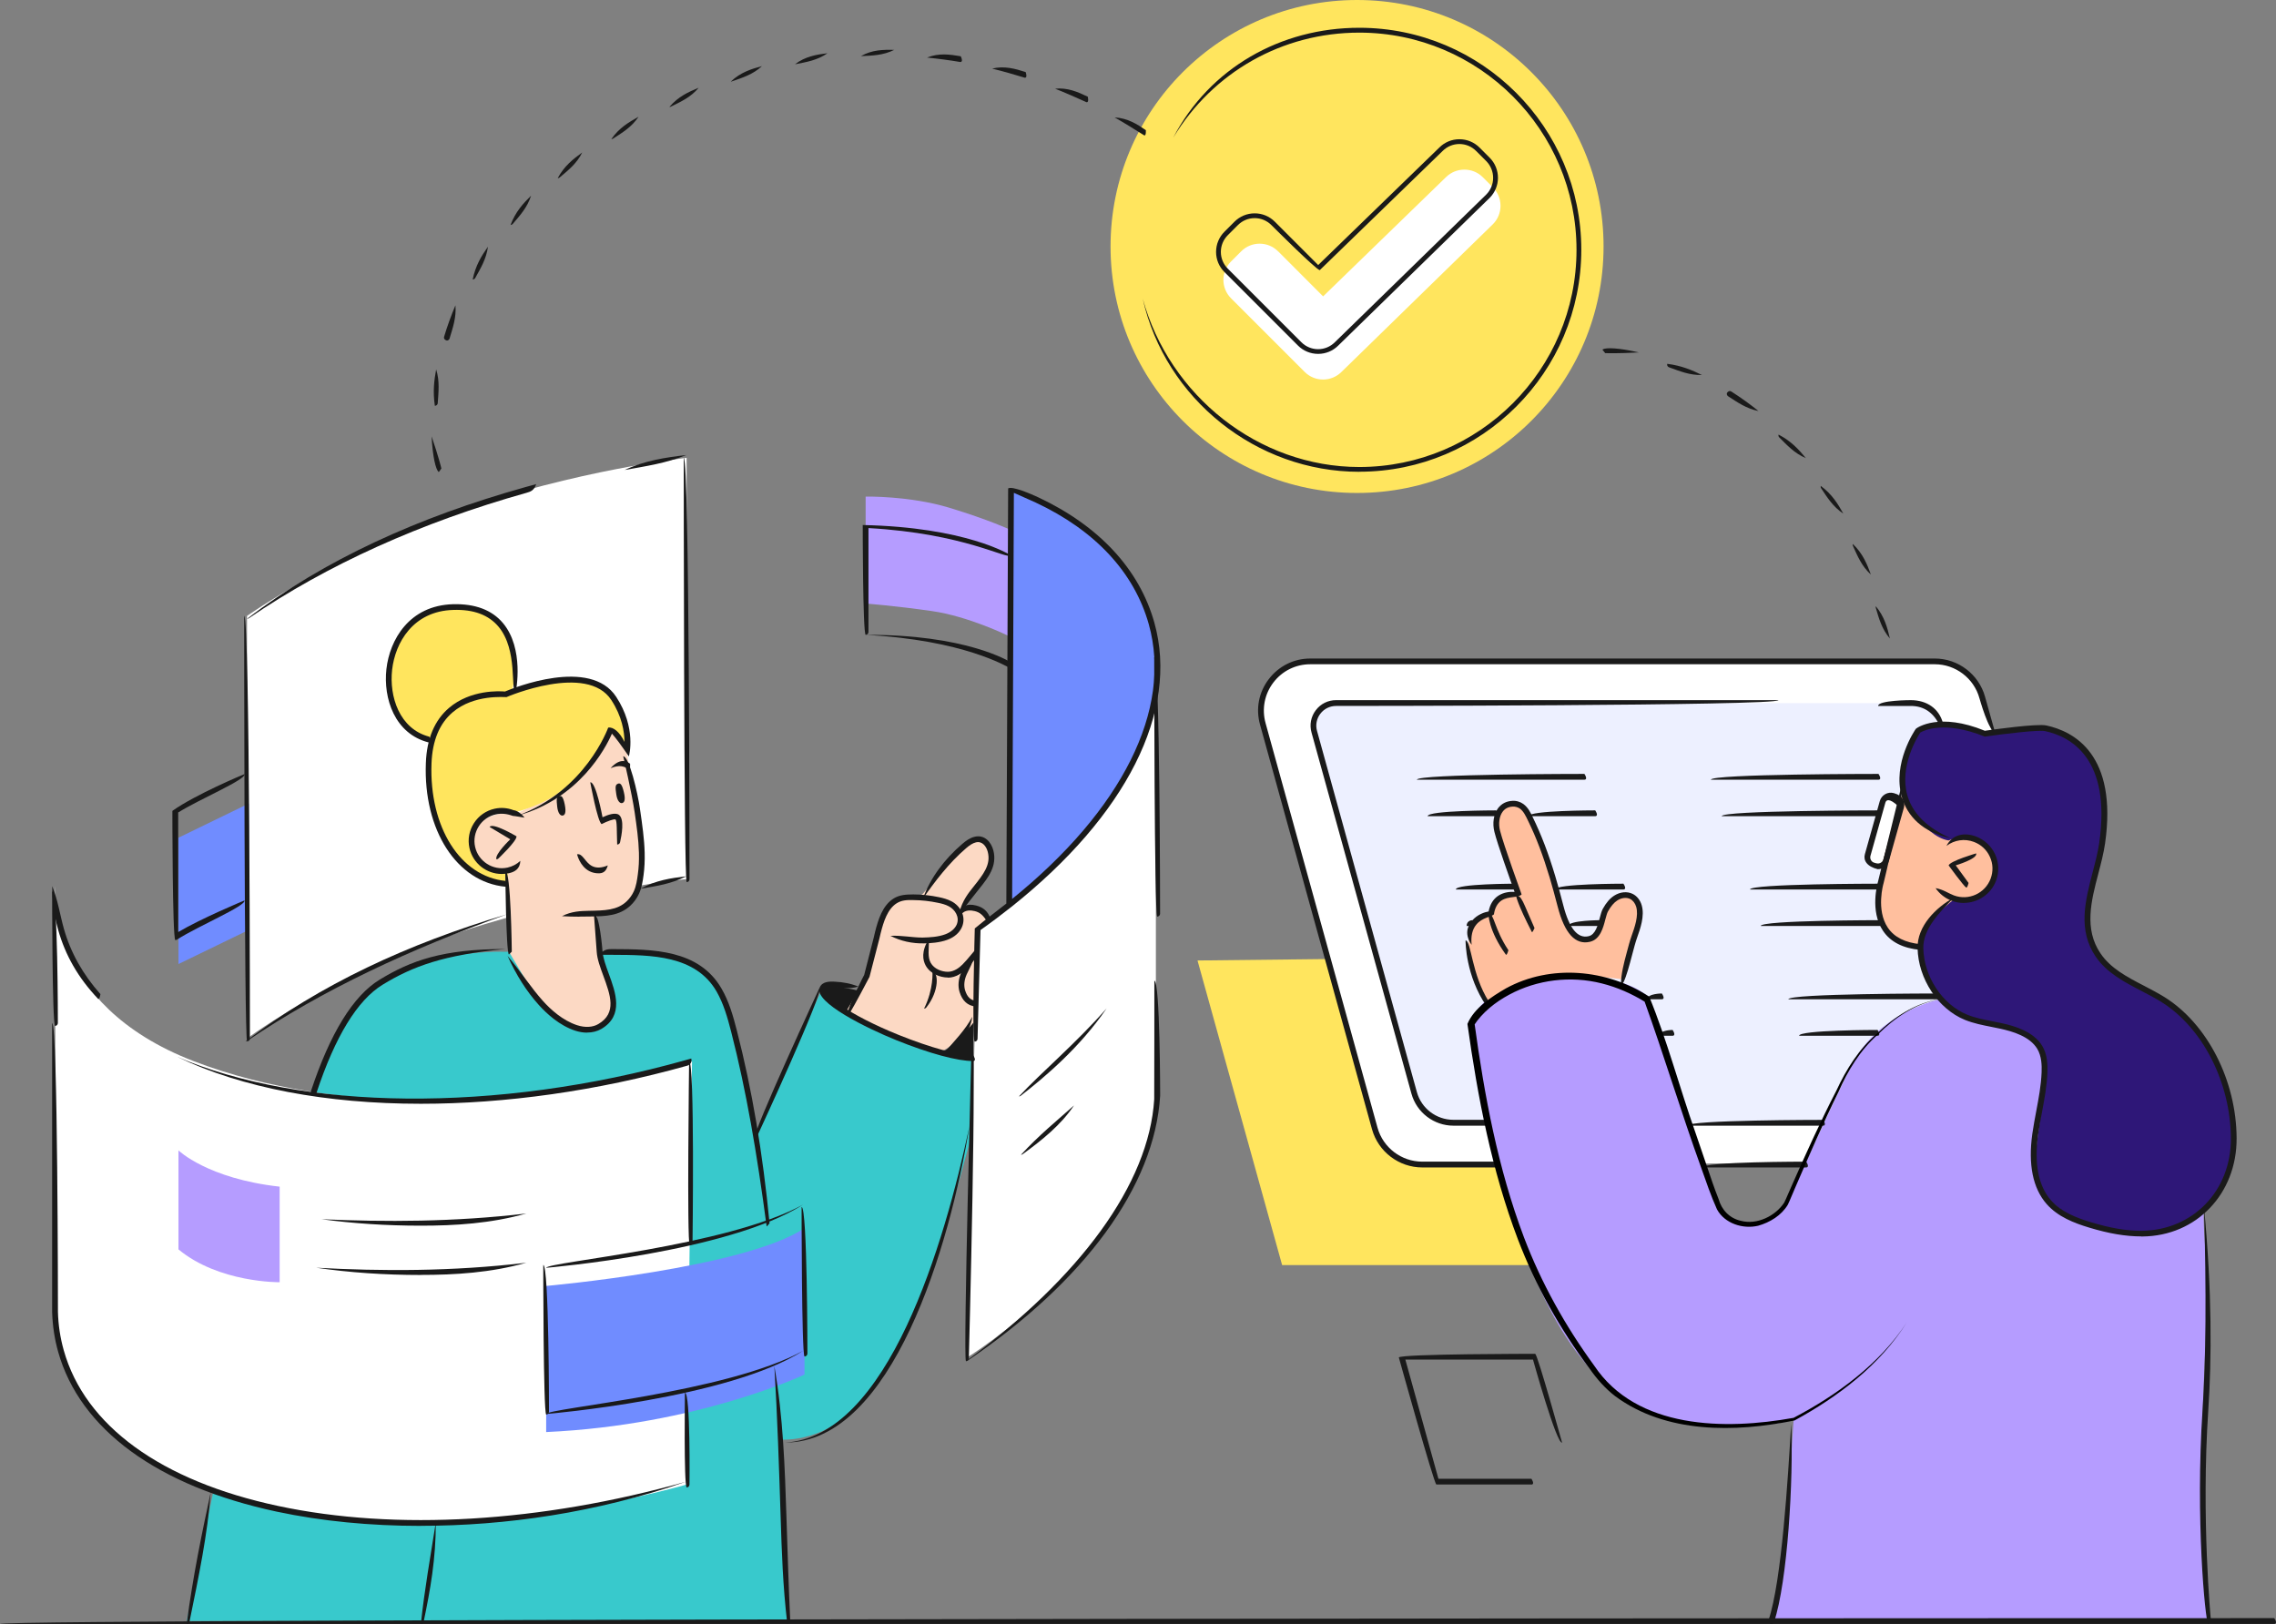
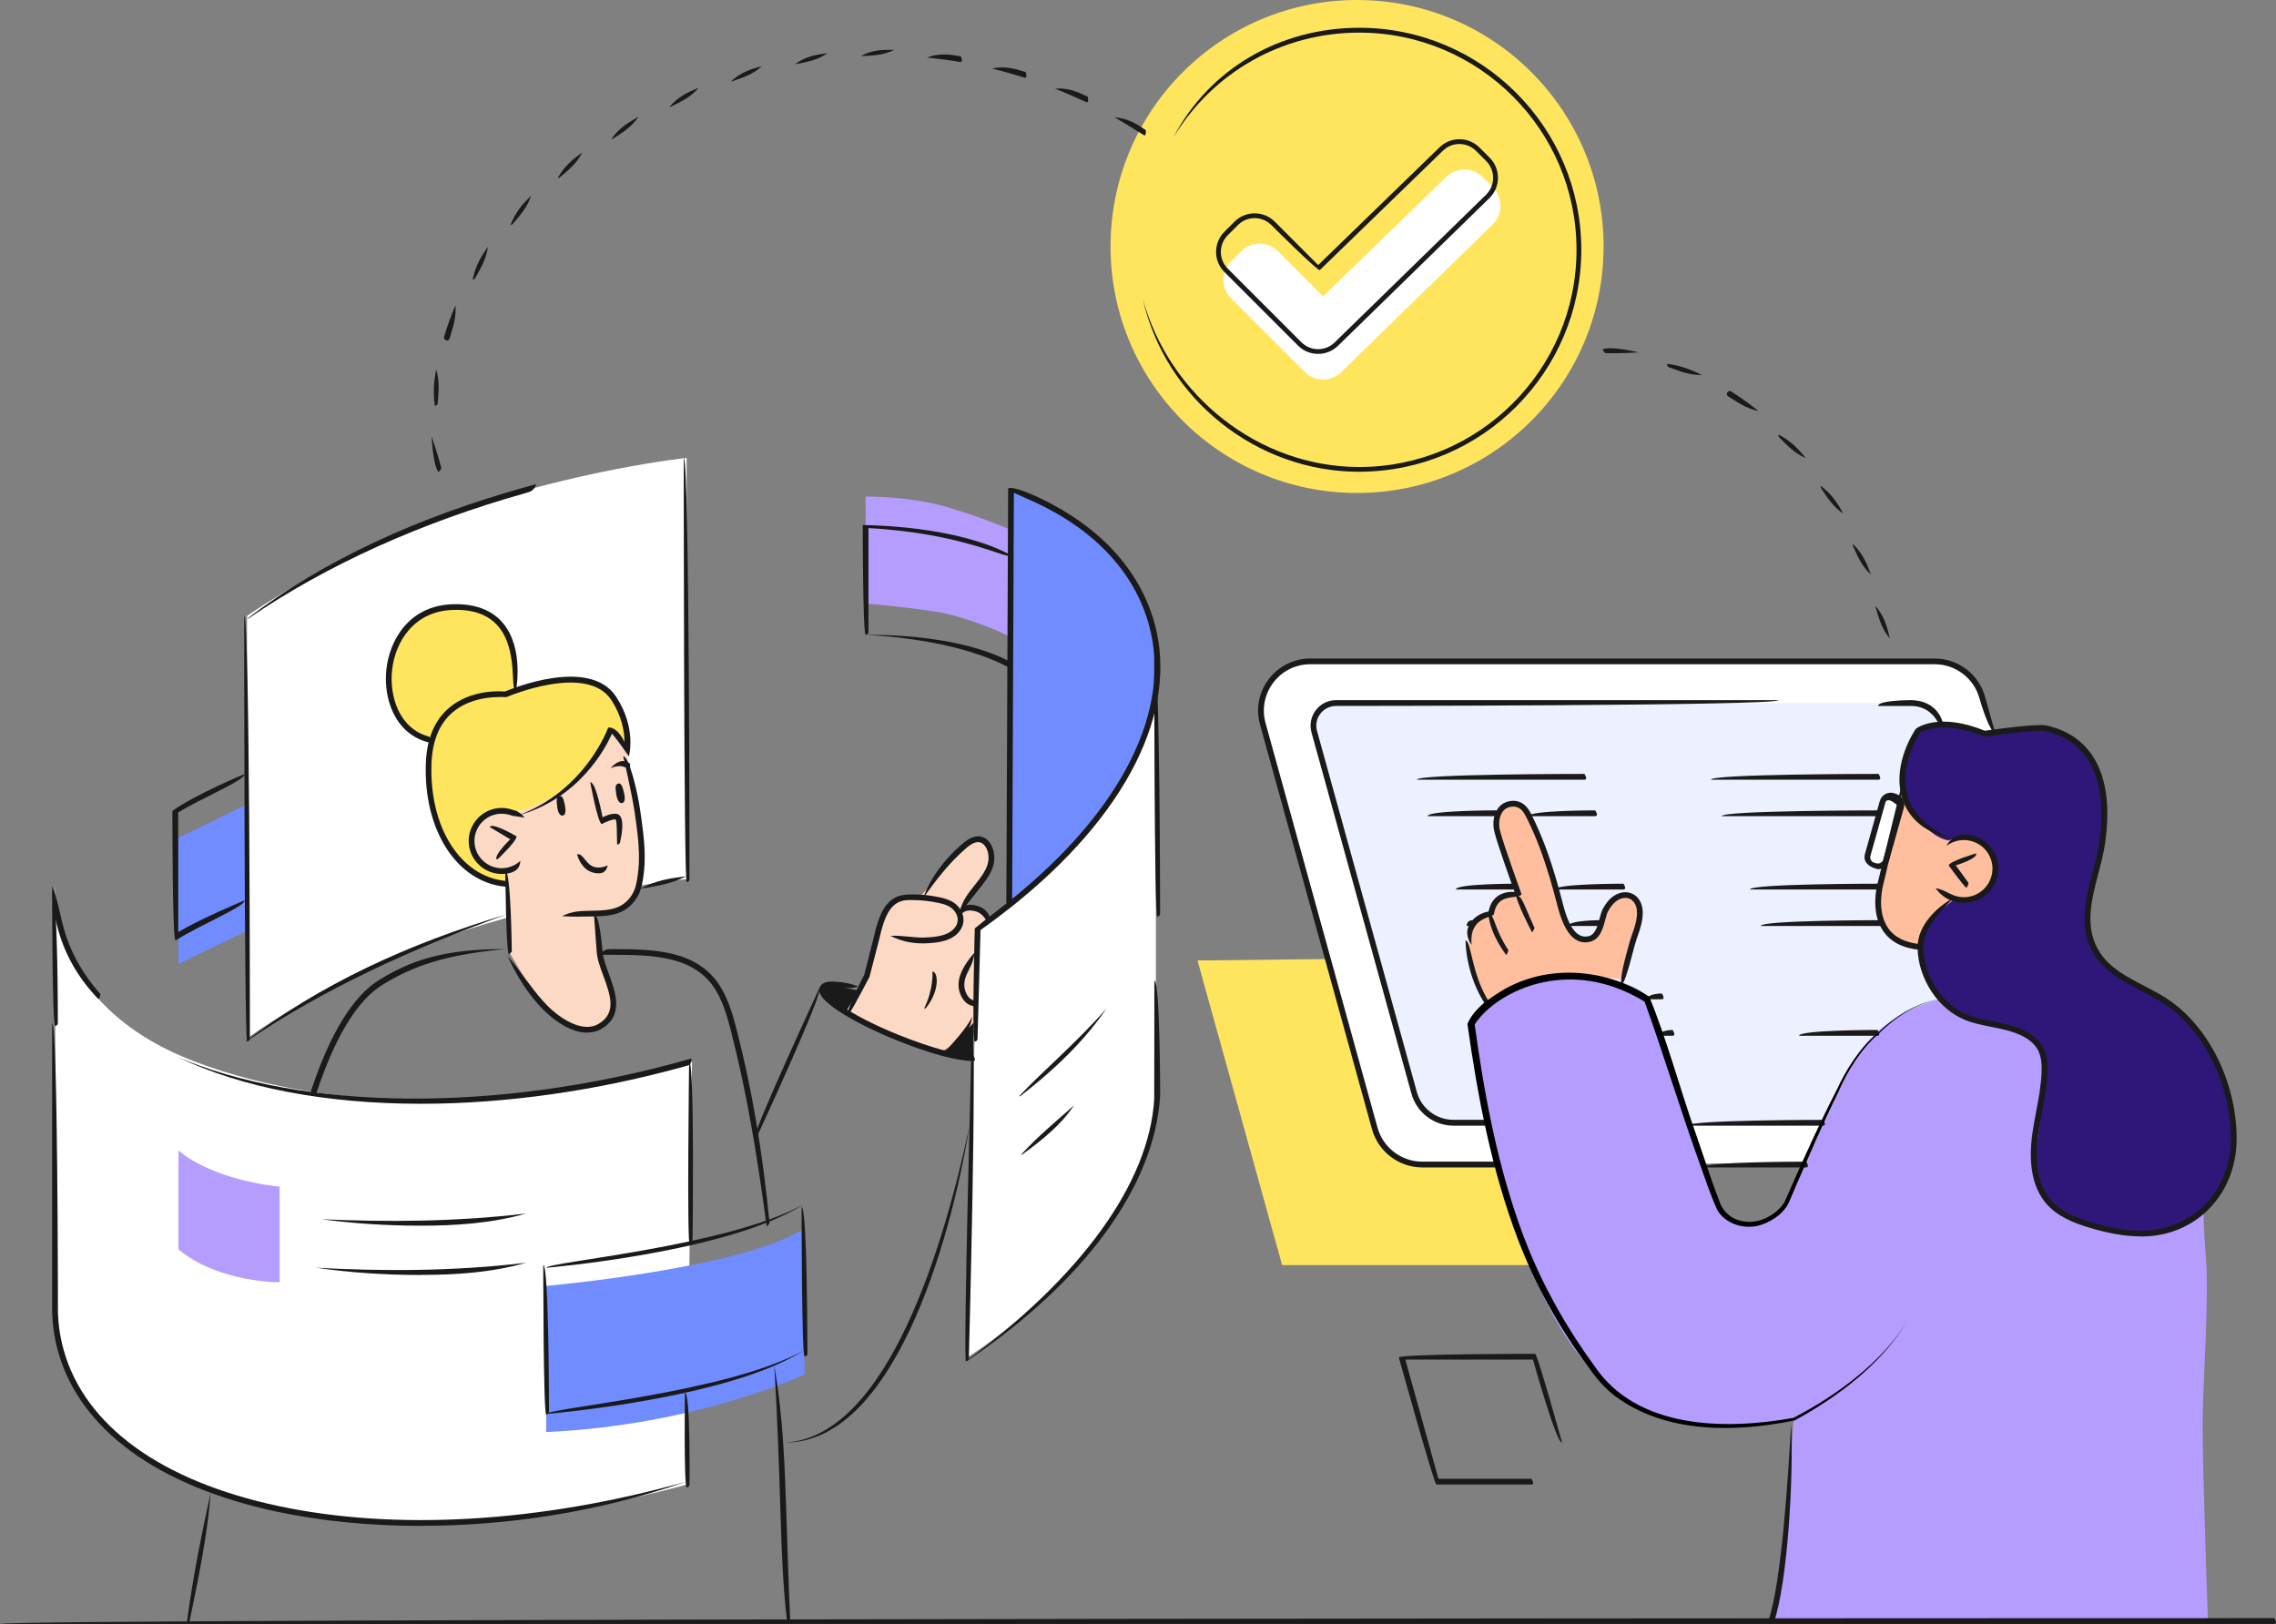
<svg xmlns="http://www.w3.org/2000/svg" id="Layer_2" data-name="Layer 2" viewBox="0 0 313.83 223.94">
  <rect x="0" y="0" width="313.83" height="223.94" fill="#808080" stroke="none" />
  <defs>
    <style>
      .cls-1 {
        fill: #708cff;
      }

      .cls-2 {
        fill: #fcd9c4;
      }

      .cls-3 {
        fill: #ffbf9e;
      }

      .cls-4 {
        fill: #b59cff;
      }

      .cls-5 {
        fill: #fff;
      }

      .cls-6 {
        fill: #2e1778;
      }

      .cls-7 {
        fill: #ffe55e;
      }

      .cls-8 {
        fill: #edf0ff;
      }

      .cls-9 {
        fill: #38c9cc;
      }

      .cls-10 {
        fill: #1a1a1a;
      }
    </style>
  </defs>
  <g id="Layer_1-2" data-name="Layer 1">
    <g>
      <path class="cls-5" d="M34.06,84.93v58.28s13.2-9.91,32.75-15.76c19.55-5.85,27.87-6.21,27.87-6.21v-58.1s-15.02,1.59-31.89,7.49c-16.88,5.9-28.72,14.3-28.72,14.3" />
-       <path class="cls-9" d="M134.19,145.92s-13.27-1.45-20.97-9.23l-9.08,19.61s-2.72-12.79-3.42-15.9c-.7-3.11-.8-9.25-17.7-9.15h-13.33s-15.9-.6-21.31,8.34c-5.41,8.94-5.64,13.47-5.64,13.47l-13.3,52.48-3.7,17.99h82.82l-.89-25.02s6.78.64,11.83-6.19c5.05-6.84,8.48-15.05,9.93-19.66,1.45-4.62,4.61-16.36,4.61-16.36l.16-10.39Z" />
    </g>
    <polygon class="cls-5" points="274.66 100.93 272.96 95.18 270.22 92.14 267.52 91.24 179.92 91.24 177.55 91.96 174.65 94.86 173.74 97.53 174.44 100.93 189.45 155.18 190.58 157.73 192.5 159.55 194.57 160.59 249.26 160.4 284.22 139.87 274.66 100.93" />
    <g>
      <path class="cls-8" d="M267.52,99.57l-1.59-1.95-2.2-.66h-79.8s-2.06,1.08-2.06,1.08l-.77,2.37,14.2,51.16,1.45,1.92,2.86,1.35h53.35s27.62-20.47,27.62-20.7-13.08-34.56-13.08-34.56" />
      <path class="cls-4" d="M267.62,137.77s-8.56,1.66-12.29,9.11c-3.73,7.45-7.79,16.84-9.26,19.51-1.47,2.68-6.99,3.58-8.58.95-1.59-2.63-10.36-29.95-10.36-29.95,0,0-2.83-3.33-12.91-2.73-10.08.6-11.43,6.44-11.43,6.44,0,0,3.24,20.79,6.48,29.12,3.24,8.32,9.42,26.41,27.46,26.37,0,0,7.74.37,10.59-.9,0,0-1.42,23.53-3.1,27.85h60.23s-.77-20.89-.74-27.23.98-17.28.39-23.85c-.59-6.57,0-11.88,0-11.88l-25.87-25.47-10.64,2.65Z" />
      <path class="cls-3" d="M223.61,135.03l1.95-6.45s1.58-4.26-.63-4.98c-2.21-.71-3.55,1.76-3.96,3.09-.41,1.33-.93,3.54-3.62,2.42,0,0-1.48-1.05-2.56-5.63-1.08-4.58-3.69-10.4-3.69-10.4,0,0-1.08-2.94-3.2-2.15-2.12.79-1.62,3.35-.98,5.29.64,1.94,2.29,7.24,2.29,7.24,0,0-3.41-.29-3.61,2.57,0,0-2.91.9-3.08,3.05-.17,2.15.8,6.03,1.38,7.23.58,1.2,1.08,2.05,1.08,2.05,0,0,3.29-3.02,8.12-3.58,4.83-.57,10.51.25,10.51.25" />
      <path class="cls-2" d="M70.17,131.24l-.14-11.21s-3.46,1.1-5-3.23c-1.54-4.33,5.73-5.11,6.46-4.74,0,0,4.6-2.16,6.49-3.32,3.53-2.17,6.27-8.26,6.27-8.26l2.14,3.05,1.9,11.2s.65,7.45-1.04,9.22c-1.69,1.77-3.91,2.18-4.96,2.05l.39,5.25s1.34,4.29,1.53,5.03c.19.74,1.2,4.23-1.97,5.19-3.17.96-5.81-1-7.38-2.88-1.57-1.89-4.68-7.36-4.68-7.36" />
      <path class="cls-2" d="M116.75,139.32l2.68-4.54s1.54-8.16,2.2-8.77c.65-.6,1.36-2.37,4.88-2.28,0,0,.67-.39.76-.51.09-.12,6.35-7.2,6.35-7.2,0,0,1.39-.55,2.47.33,1.08.88.79,2.62.23,3.6-.56.98-3.75,5.21-3.75,5.21,0,0,3.23.03,3.57,1.49l-1.33,1.4-.41,12.8s-3.15,3.83-4.71,4.12c0,0-10.15-2.93-12.92-5.65" />
      <path class="cls-7" d="M86.14,103.46s1.16-4.05-2.1-7.89c-3.27-3.84-13.5-.14-13.5-.14,0,0,1.46-4.5-.7-8.05-2.15-3.55-6.83-4.93-11.06-2.81-4.23,2.12-5.79,7.57-4.96,11.31.83,3.74,3.4,6,5.79,6.1,0,0-1.17,4.61.2,9.95,1.38,5.34,4.74,9.56,10.23,9.94l-.02-1.85s-4.12.62-4.78-2.9c-.65-3.52,2.15-5.05,2.95-5.19.8-.14,2.71.13,2.71.13,0,0,2.54-.63,4.85-1.91,2.32-1.28,4.88-3.83,5.55-4.72.67-.89,2.98-4.76,2.98-4.76,0,0,1.63,1.71,1.85,2.78" />
      <path class="cls-6" d="M262.49,109.38s-.65-6.18,1.98-8.67c0,0,4.9-1.57,9.13.45,0,0,6.03-1.03,8.2-.79,2.17.25,7.2,3.48,7.88,7.67.68,4.19.38,7.83-.3,10.5-.68,2.67-1.94,6.87-1.49,9.46.45,2.59,2.21,5.84,6.21,7.56,4,1.72,7.64,4.66,9.12,6.94,1.48,2.27,4.48,7.77,4.76,11.94.28,4.18-1.27,10.9-5.02,13.12-3.75,2.22-8.95,3.72-15.01,1.26-6.06-2.46-7.28-5.58-7.42-7.62-.13-2.04,1.82-12.15,1.46-14.36-.35-2.21-2.52-4.97-6.11-5.4-3.59-.43-9.09-1.71-10.09-6.46-1-4.75-1.36-7.26-1.36-7.26l-1.96-18.36Z" />
      <path class="cls-5" d="M259.41,119.37s-.03.02-.05.03c-.21.09-.97-.2-1.21-.25-.04,0-.09-.02-.13-.04-.05-.03-.08-.09-.12-.14-.11-.19-.22-.37-.32-.56-.29-.5.11-1.27.27-1.8.22-.72.43-1.45.65-2.17.27-.9.54-1.79.81-2.69.12-.39.18-.88.35-1.24.16-.34.56-.65.84-.89.29.14.58.28.88.43.37.18.5.16.43.54-.11.69-.37,1.38-.55,2.06-.18.68-.37,1.37-.55,2.06-.16.59-.53,1.37-.53,1.97-.17.65-.35,1.3-.52,1.94-.05.17-.07.44-.16.59-.06.09-.02.12-.09.17" />
      <path class="cls-3" d="M261.88,110.29l.4-.62s2.92,5.64,6.39,6.23c0,0,1.93-.84,3.93-.05,2,.79,2.99,3.71,2.25,5.47-.74,1.77-2.7,3.24-5.27,2.63,0,0-4.52,3.03-4.77,6.31-.25.34-4.1.04-5.08-2.51-.98-2.55-.97-4.22-.71-5.48.26-1.26.42-2.84.42-2.84l2.44-9.13Z" />
      <path class="cls-5" d="M134.8,128.04l-1.61,59.26s22.85-13.93,26.19-34v-57.35s1.74-7.95-3.29-16c-5.04-8.05-16.69-12.59-16.69-12.59l-.25,57.23-4.35,3.46Z" />
      <path class="cls-5" d="M95.42,146.36l-.75,58.36s-22.43,6.47-41.13,5.19c-18.7-1.27-31.45-5.95-38.36-12.71-6.91-6.77-7.47-14.51-7.47-14.51l-.13-60.49s-1.53,16.22,19.2,24.16c20.73,7.94,43.97,4.89,46.1,4.67,4.06-.42,22.54-4.68,22.54-4.68" />
      <path class="cls-1" d="M75.31,177.33s27.36-2.43,35.62-7.97v20.19s-14.67,6.97-35.62,7.93v-20.16Z" />
      <path class="cls-10" d="M116.75,139.32l1.6-2.71s-4.54-1.14-4.96-.26c-.43.88,3.37,2.97,3.37,2.97" />
      <path class="cls-10" d="M134.19,141.08s-2.95,3.62-4.17,3.88c0,0,2.91.83,4.17.79v-4.67Z" />
      <path class="cls-7" d="M221.11,33.99c0,18.77-15.22,33.99-33.99,33.99s-33.99-15.22-33.99-33.99S168.34,0,187.12,0s33.99,15.22,33.99,33.99" />
      <path class="cls-5" d="M176.23,34.66c-1.4-1.41-3.68-1.41-5.09,0l-1.39,1.39c-1.41,1.41-1.41,3.68,0,5.09l10.14,10.14c1.4,1.41,3.68,1.41,5.09,0l20.87-20.36c1.4-1.4,1.4-3.68,0-5.09l-1.39-1.39c-1.4-1.4-3.68-1.4-5.09,0l-16.93,16.43-6.2-6.21Z" />
    </g>
    <polygon class="cls-1" points="34.3 110.81 34.3 128.24 24.61 132.94 24.61 115.52 34.3 110.81" />
    <g>
      <path class="cls-4" d="M139.18,73v14.75s-5.57-2.77-10.79-3.5c-5.22-.74-9.03-1.02-9.03-1.02v-14.75s6.06-.13,11.58,1.55c5.52,1.69,8.24,2.97,8.24,2.97" />
      <path class="cls-1" d="M139.4,67.35l-.25,57.23s8.89-6.19,13.31-13.24c4.43-7.04,6.67-13.28,6.92-15.39.25-2.11.86-10.11-2.59-14.8-3.45-4.69-4.89-7.68-17.39-13.8" />
    </g>
    <polygon class="cls-7" points="183.1 132.25 189.45 155.18 190.58 157.73 193.27 159.94 194.57 160.59 206.31 160.55 210.8 174.46 176.79 174.46 165.12 132.45 183.1 132.25" />
    <g>
      <path class="cls-10" d="M116.75,140.07c.38-1.78,2.39-5.59,2.41-5.63l1.32-5.16c.05-.25.12-.51.18-.77.44-1.72,1.03-3.65,2.56-4.61.85-.53,1.78-.55,2.72-.56,1.2,0,2.4.14,3.58.39.52.11,1.13.27,1.68.56,1.18.61,2.08,2.07,1.44,3.55-.34.78-1.05,1.41-2.02,1.76-1.08.4-2.33.47-3.18.49-1.66.04-3.27-.32-4.66-1.04,1.57-.08,2.97.24,4.42.24,1.01-.02,2.18-.09,3.14-.45.75-.28,1.32-.76,1.57-1.33.45-1.04-.22-2.08-1.08-2.53-.47-.25-.98-.38-1.48-.48-1.12-.24-2.28-.37-3.42-.38-.88-.03-1.63.02-2.29.44-1.27.8-1.81,2.55-2.21,4.13-.07.25-.12.5-.18.76l-1.36,5.26c-.12.24-2.08,3.96-2.81,5.15-.08.12-.21.19-.34.19" />
      <path class="cls-10" d="M134.52,138.8c-1.11-.12-1.82-.78-2.21-2.01-.25-.81-.17-1.77.24-2.7.45-1.04,1.05-1.84,1.81-2.72-.11,1.35-.67,2.09-1.08,3.03-.33.76-.4,1.52-.21,2.15.29.93.75,1.38,1.49,1.46.33.64.16.79-.04.79" />
      <path class="cls-10" d="M132.29,125.8c.42-1.61,1.18-2.57,1.94-3.52,1.36-1.71,2.43-3.04,1.97-4.81-.19-.73-.74-1.52-1.63-1.31-.46.11-.88.4-1.36.81-2.39,2.05-4.35,4.65-5.94,6.93.97-2.77,2.96-5.43,5.42-7.53.49-.42,1.04-.83,1.7-.98,1.36-.33,2.28.72,2.58,1.88.56,2.16-.74,3.78-1.88,5.21-.99,1.25-1.74,2.2-2.48,3.17-.08.1-.2.16-.32.16" />
      <path class="cls-10" d="M136.2,127.23c-.61-1-1.05-1.41-1.8-1.59-.49-.12-1.37-.22-1.85.47-.11-1.25.88-1.54,2.04-1.24,1.02.25,1.67.85,1.99,1.85-.3.51-.34.52-.38.52" />
-       <path class="cls-10" d="M130.71,134.8c-1.08,0-2.44-.51-3.07-1.65-.4-.73-.65-1.97.47-3.72-.05,1.56-.21,2.56.22,3.34.48.86,1.53,1.24,2.37,1.24.84,0,1.57-.56,2.02-1.01.41-.41.71-.78,1.04-1.17.2-.24.4-.49.64-.76.37.79.17,1.04-.02,1.27-.34.4-.65.79-1.09,1.23-.57.56-1.46,1.24-2.55,1.25h-.03Z" />
      <path class="cls-10" d="M127.42,139.08c1.35-2.73,1.15-5.08,1.15-5.11.81.04,1.02,2.61-.84,4.96-.08.1-.19.15-.31.15" />
      <path class="cls-10" d="M134.19,146.32c-2.2,0-6.06-1.05-10.58-2.87-4.02-1.62-11.41-5.22-10.59-7.26.35-.88,1.4-.84,2.02-.82,1.25.05,2.35.28,3.32.68-1.19.36-2.2.15-3.3.12-.63-.03-1.17-.01-1.3.32-.25.62,3.11,3.38,10.15,6.22,4.37,1.76,8.21,2.81,10.28,2.81.4.62.22.8,0,.8" />
      <path class="cls-10" d="M223.51,135.64c.02-1.36.41-2.84.76-4.15.24-.91.47-1.77.68-2.36.46-1.29,1.01-2.85.66-4.08-.14-.49-.46-.9-.85-1.09-.5-.24-1.18-.16-1.74.2-.48.31-.9.8-1.31,1.54-.12.22-.23.63-.35,1.07-.3,1.17-.72,2.77-2.12,3.1-2.01.48-3.5-1.15-4.45-4.82-.39-1.52-.76-2.84-1.11-4.03-.92-3.06-1.85-5.52-2.94-7.75-.4-.84-.67-1.39-1.16-1.76-.28-.2-.66-.31-1.04-.28-.58.04-1.03.27-1.35.71-.46.62-.6,1.64-.36,2.59.49,1.95,2.96,8.75,2.98,8.81-.48.52-1.81.19-2.79.85-.56.38-.9,1.02-1.03,1.91-.38.34-1.63.44-2.42,1.39-.56.67-.78,1.61-.65,2.8-.95-1.33-.67-2.47.05-3.32.75-.89,1.78-1.19,2.29-1.28.19-.97.63-1.7,1.32-2.16.77-.51,1.67-.58,2.26-.54-.63-1.74-2.37-6.61-2.78-8.27-.3-1.19-.11-2.43.49-3.25.46-.62,1.12-.98,1.94-1.03.57-.05,1.13.12,1.56.43.66.49.98,1.16,1.29,1.81,1.22,2.51,2.17,5.01,3.1,8.11.36,1.2.73,2.53,1.12,4.06.82,3.18,1.98,4.62,3.5,4.25.93-.22,1.26-1.5,1.53-2.53.13-.5.25-.94.42-1.25.48-.86.98-1.44,1.58-1.82.8-.51,1.76-.61,2.52-.24.6.29,1.06.87,1.26,1.58.43,1.48-.2,3.24-.66,4.53-.21.59-.43,1.44-.67,2.34-.37,1.41-.76,2.87-1.17,3.72-.07.14-.21.23-.36.23" />
      <path class="cls-10" d="M207.65,131.66c-2.45-3.38-2.42-5.67-2.42-5.77.79.04.79,2.18,2.76,5.15-.18.6-.26.62-.33.62" />
      <path class="cls-10" d="M211.23,128.54c-2.01-3.9-2.18-4.98-2.19-5.03.79-.08.99,1,2.55,4.47-.25.55-.31.56-.36.56" />
      <path class="cls-10" d="M204.98,138.76c-2.9-4.19-2.9-8.89-2.9-9.08.8.05.8,4.67,3.23,8.47-.19.59-.26.61-.34.61" />
      <path class="cls-10" d="M79.87,126.41c-.75,0-1.56-.02-2.38-.07,1.35-.7,2.63-.71,3.69-.74,2.22-.04,3.92-.07,5.22-1.3.41-.39.76-.87,1-1.4.33-.72.45-1.58.55-2.34.13-.92.18-1.89.15-2.97-.05-1.84-.32-3.7-.58-5.51-.38-2.65-1.57-7.74-1.59-7.79.83.03,1.99,4.99,2.31,7.23.33,2.27.6,4.16.65,6.04.03,1.12-.02,2.14-.15,3.1-.11.81-.24,1.74-.62,2.56-.28.62-.69,1.19-1.18,1.65-1.53,1.44-3.46,1.47-5.34,1.51-.83.02-1.28.02-1.74.02" />
      <path class="cls-10" d="M77.1,109.79c.31-.09.54.02.77,1.14.26,1.25-.04,1.52-.32,1.54-.29.02-.62-.33-.72-1.24-.1-.91-.13-1.33.27-1.45" />
      <path class="cls-10" d="M85.2,108.07c.31-.1.54,0,.81,1.12.31,1.24.02,1.52-.27,1.56-.28.03-.63-.31-.76-1.21-.13-.9-.18-1.33.22-1.46" />
      <path class="cls-10" d="M86.66,106.04c-.67-.37-1.22-.61-2.47-.11,1.24-1.35,2.05-1.05,2.69-.62.04.67-.09.73-.22.73" />
      <path class="cls-10" d="M69.18,120.52c-2.09,0-3.98-1.46-4.45-3.58-.26-1.19-.04-2.4.62-3.43.66-1.02,1.67-1.73,2.86-1.99.87-.19,1.76-.12,2.59.2.24.02.83.18,1.53,1.03-1.2-.21-1.62-.24-1.62-.24-.84-.31-1.6-.37-2.33-.21-.98.21-1.82.79-2.36,1.64s-.73,1.85-.51,2.83c.44,2.02,2.46,3.31,4.47,2.87.67-.15,1.28-.47,1.77-.93-.05,1.14-.8,1.54-1.6,1.71-.32.07-.65.1-.97.1" />
      <path class="cls-10" d="M68.45,118.5c-.27-.69,1.91-2.76,1.91-2.76l-2.85-1.7c.4-.68,3.71,1.29,3.71,1.29.07.63-2.5,3.06-2.5,3.06-.07.07-.17.11-.27.11" />
      <path class="cls-10" d="M80.95,142.4c-.53,0-1.08-.09-1.64-.27-2.15-.71-3.91-2.32-5.01-3.54-1.68-1.86-3.13-4.14-4.31-6.77,1.88,2.24,3.28,4.45,4.9,6.24,1.04,1.15,2.69,2.66,4.67,3.31,1.1.36,2.17.31,2.95-.16,2.57-1.51,1.65-4,.68-6.65-.43-1.17-.84-2.27-.91-3.28,0,0-.02-.21-.39-5.26.79-.06,1.18,5.07,1.19,5.19.07.9.45,1.95.86,3.07.94,2.57,2.12,5.76-1.02,7.61-.57.33-1.24.5-1.97.5" />
      <path class="cls-10" d="M70.17,131.63c-.4-.39-.5-11.6-.5-11.6.79,0,.9,11.2.9,11.2-.39.4-.4.4-.4.4" />
      <path class="cls-10" d="M108.56,223.94c-.62-5.23-.77-10.06-.92-14.72-.22-6.77-.44-13.76-.87-20.85,1.23,7.05,1.45,14.05,1.67,20.83.15,4.66.3,9.48.52,14.33-.39.42-.39.42-.4.42" />
      <path class="cls-10" d="M105.71,169.12c-1.33-10.04-2.8-18.7-4.89-26.83-.51-1.98-1.05-3.89-2.03-5.59-2.9-4.98-8.96-5.01-14.3-5.03-.62,0-1.22,0-1.81-.01.6-.79,1.2-.79,1.82-.78,5.56.02,11.85.05,14.98,5.43,1.04,1.79,1.6,3.76,2.12,5.79,2.1,8.16,3.57,16.86,4.51,26.59-.37.43-.38.44-.4.44" />
      <path class="cls-10" d="M85.1,116.46c-.07-1.83,0-3.27-.24-3.46-.22-.08-1.1.23-1.9.64-.57-.28-1.57-5.76-1.57-5.76.78-.14,1.69,4.82,1.69,4.82.77-.36,1.78-.7,2.27-.33.79.61.36,2.84.15,3.78-.04.18-.21.31-.39.31" />
      <path class="cls-10" d="M43.26,150.97c-.34-.09-.45-.32-.38-.52,2.64-7.97,5.82-13.13,9.46-15.35,4.29-2.62,8.69-4.23,17.35-4.23-8.47.8-12.76,2.37-16.93,4.92-3.47,2.12-6.55,7.14-9.12,14.92-.06.17-.21.27-.38.27" />
      <path class="cls-10" d="M25.74,223.94c.87-6.65,2.12-12.59,3.31-18.14-.41,5.71-1.66,11.65-2.92,17.82-.04.19-.2.32-.39.32" />
-       <path class="cls-10" d="M58.03,223.94c.52-4.84,1.3-9.14,2.06-14,.02,5-.76,9.31-1.67,13.68-.04.19-.2.32-.39.32" />
      <path class="cls-10" d="M69.69,122.28c-6.72-.64-11.32-7.81-10.97-17.05.12-3.35,1.2-5.91,3.19-7.61,2.99-2.55,6.99-2.32,7.72-2.26,1.21-.51,11.76-4.76,15.34.74,2.8,4.28,1.79,8.05,1.74,8.21-1.07-1.57-1.85-2.62-2.33-3.14-.89,2.03-4.52,8.97-13.03,11.31,9.35-3.4,12.48-12.05,12.51-12.14.67-.14,1.58.58,2.25,1.97-.01-1.42-.35-3.54-1.82-5.78-3.36-5.14-14.35-.45-14.45-.4-.25.03-4.47-.43-7.43,2.1-1.82,1.55-2.79,3.92-2.91,7.03-.33,8.8,3.97,15.62,10.22,16.22.34.64.16.79-.04.79" />
      <path class="cls-10" d="M244.24,223.94c-.33-.09-.45-.32-.38-.52,1.82-5.43,2.67-19.51,3.12-27.08.34,7.65-.51,21.8-2.36,27.33-.06.17-.21.27-.38.27" />
      <path class="cls-10" d="M82.53,120.43c-.45,0-.87-.1-1.25-.29-1.32-.68-1.69-2.26-1.71-2.33.78-.17,1.09,1.12,2.07,1.62.58.3,1.31.27,2.17-.09-.26.97-.79,1.09-1.29,1.09" />
      <path class="cls-10" d="M313.59,223.94H0c0-.8,313.59-.8,313.59-.8.4.62.22.8,0,.8" />
      <path class="cls-10" d="M270.79,124.52c-.56,0-1.12-.1-1.67-.3-.91-.35-1.68-.95-2.23-1.75,1.11.21,1.76.72,2.51,1,2.03.77,4.31-.26,5.08-2.3.37-.99.34-2.06-.1-3.01-.43-.96-1.21-1.69-2.2-2.06-1.29-.49-2.7-.27-3.79.55.83-1.63,2.53-1.88,4.07-1.3,1.18.45,2.12,1.33,2.65,2.48.52,1.15.56,2.44.12,3.62-.72,1.89-2.53,3.06-4.44,3.06" />
      <path class="cls-10" d="M271.12,122.4c-.32-.16-2.43-3.06-2.43-3.06.21-.62,3.8-1.66,3.8-1.66.22.76-2.82,1.65-2.82,1.65l1.77,2.43c-.16.61-.24.63-.32.63" />
-       <path class="cls-10" d="M304.47,223.94c-.41-.5-1.76-14.53-.77-29.49.47-7.04.54-16.21.2-28.04,1.13,11.83,1.06,21.03.59,28.1-.99,14.88.35,28.86.37,28.99-.37.44-.38.44-.4.44" />
      <path class="cls-10" d="M264.78,130.99c-2.39-.22-4.11-1.1-5.13-2.62-1.87-2.77-.74-6.62-.7-6.78l3.13-12.79c.77.19-2.36,13-2.36,13-.02.05-1.07,3.67.59,6.13.88,1.31,2.4,2.07,4.51,2.27.34.64.17.8-.04.8" />
      <path class="cls-10" d="M258.74,119.05c.39.11.83-.12.95-.53l2.06-7.34c-1.23-1.15-1.66-.9-1.78-.5l-2.06,7.34c-.11.41.12.84.53.95l.29.08ZM258.94,119.87c-1.55-.38-2.03-1.24-1.8-2.07l2.06-7.34c.24-.83,1.1-1.32,1.93-1.09.7.2,1.03.46,1.24.82.2.37.26.79.15,1.19l-2.06,7.34c-.19.69-.82,1.14-1.51,1.14" />
      <path class="cls-10" d="M295.25,170.5c-2.16,0-4.46-.39-7.2-1.22-2.02-.61-4.31-1.48-5.86-3.26-1.89-2.17-2.55-5.42-1.96-9.67.15-1.05.35-2.1.54-3.12.33-1.75.67-3.56.74-5.35.04-.98,0-2.23-.59-3.23-1.03-1.73-3.41-2.42-5.1-2.79-.4-.09-.81-.17-1.21-.25-1.23-.24-2.49-.49-3.68-.97-3.69-1.51-6.43-5.66-6.52-9.88-.07-3.06,2.53-5.61,4.98-6.97-1.86,1.95-4.24,4.25-4.19,6.96.08,3.92,2.62,7.77,6.02,9.16,1.12.46,2.35.7,3.54.93.41.08.82.16,1.23.25,1.85.4,4.43,1.17,5.62,3.16.7,1.18.74,2.58.7,3.67-.07,1.85-.42,3.69-.75,5.47-.19,1.01-.39,2.06-.53,3.09-.56,4.02.04,7.06,1.77,9.04,1.43,1.63,3.58,2.44,5.5,3.02,2.67.81,4.89,1.19,6.97,1.19,7.14-.07,12.38-5.55,12.34-12.76-.04-7.69-3.89-15.24-9.57-18.79-.88-.55-1.84-1.05-2.77-1.53-2.35-1.23-4.78-2.49-6.3-4.73-2.5-3.67-1.44-7.72-.42-11.64.37-1.41.72-2.75.91-4.07,1.67-11.65-3.97-14.64-7.47-15.39-.89-.19-5.46.35-8.31.76-5.65-2.28-8.48-.81-8.9-.56-.36.55-2.91,4.64-1.79,8.62.7,2.51,2.71,4.51,5.98,5.95-3.82-.81-5.98-2.99-6.75-5.74-1.29-4.63,1.82-9.16,1.95-9.35.22-.19,3.26-2.29,9.51.27,1.12-.16,7.21-1.01,8.48-.73,3.78.81,9.86,3.99,8.1,16.28-.2,1.37-.57,2.79-.93,4.16-.98,3.74-1.99,7.62.3,10.99,1.4,2.07,3.64,3.24,6.01,4.47.94.49,1.91,1,2.82,1.56,5.91,3.69,9.91,11.51,9.94,19.46.04,7.66-5.54,13.48-12.97,13.55h-.17Z" />
      <path class="cls-10" d="M206.58,160.99h-10.47c-3.22,0-6.07-2.17-6.93-5.27l-15.44-55.8c-.61-2.18-.17-4.47,1.21-6.27,1.37-1.8,3.46-2.84,5.72-2.84h86.11c3.22,0,6.07,2.17,6.93,5.27l1.33,4.74c-.77.22-2.1-4.53-2.1-4.53-.76-2.76-3.3-4.69-6.16-4.69h-86.11c-2.01,0-3.87.92-5.09,2.52-1.22,1.6-1.61,3.64-1.08,5.58l15.44,55.8c.76,2.76,3.3,4.69,6.16,4.69h10.47c.4.62.22.8,0,.8" />
      <path class="cls-10" d="M249.05,160.99h-14.31c0-.8,14.31-.8,14.31-.8.4.62.22.8,0,.8" />
      <path class="cls-10" d="M267.52,100.2c-.83-1.89-2.2-2.85-4.05-2.85h-4.5c0-.8,4.5-.8,4.5-.8,2.23,0,3.89,1.17,4.43,3.14-.31.5-.35.51-.39.51" />
      <path class="cls-10" d="M205.29,155.23h-4.88c-2.69,0-5.07-1.81-5.79-4.41l-13.78-49.81c-.3-1.07-.08-2.19.59-3.07.67-.89,1.69-1.39,2.8-1.39h61c0,.8-61,.8-61,.8-.86,0-1.65.39-2.17,1.07-.52.68-.69,1.55-.46,2.37l13.77,49.81c.62,2.25,2.69,3.82,5.02,3.82h4.88c.4.62.22.8,0,.8" />
      <path class="cls-10" d="M251.39,155.23h-18.75c0-.8,18.75-.8,18.75-.8.4.62.22.8,0,.8" />
      <path class="cls-10" d="M218.47,107.52h-23.1c0-.8,23.1-.8,23.1-.8.4.62.22.8,0,.8" />
      <path class="cls-10" d="M219.96,112.55h-9.16c0-.8,9.16-.8,9.16-.8.4.62.22.8,0,.8" />
      <path class="cls-10" d="M206.31,112.55h-9.46c0-.8,9.46-.8,9.46-.8.4.62.22.8,0,.8" />
      <path class="cls-10" d="M259.02,107.52h-23.11c0-.8,23.11-.8,23.11-.8.4.62.22.8,0,.8" />
      <path class="cls-10" d="M259.14,112.55h-21.74c0-.8,21.74-.8,21.74-.8.4.62.22.8,0,.8" />
      <path class="cls-10" d="M223.85,122.66h-9.4c0-.8,9.4-.8,9.4-.8.4.62.22.8,0,.8" />
      <path class="cls-10" d="M209,122.66h-8.26c0-.8,8.26-.8,8.26-.8.4.62.22.8,0,.8" />
      <path class="cls-10" d="M220.8,127.69h-4.53c0-.8,4.53-.8,4.53-.8.4.62.22.8,0,.8" />
      <path class="cls-10" d="M203.03,127.69h-.8c0-.8.8-.8.8-.8.4.62.22.8,0,.8" />
      <path class="cls-10" d="M259.02,122.66h-17.72c0-.8,17.72-.8,17.72-.8.4.62.22.8,0,.8" />
      <path class="cls-10" d="M259.44,127.69h-16.66c0-.8,16.66-.8,16.66-.8.4.62.22.8,0,.8" />
      <path class="cls-10" d="M229.15,137.8h-2c0-.8,2-.8,2-.8.4.62.22.8,0,.8" />
      <path class="cls-10" d="M230.63,142.83h-1.83c0-.8,1.83-.8,1.83-.8.4.62.22.8,0,.8" />
-       <path class="cls-10" d="M267.22,137.8h-20.63c0-.8,20.63-.8,20.63-.8.4.62.22.8,0,.8" />
+       <path class="cls-10" d="M267.22,137.8h-20.63" />
      <path class="cls-10" d="M258.89,142.83h-10.82c0-.8,10.82-.8,10.82-.8.4.62.22.8,0,.8" />
      <path class="cls-10" d="M59.1,102.38c-4.68-1.19-6.27-6.07-5.82-10.11.45-4.02,3.13-8.78,9.19-8.95,3.04-.08,5.36.79,6.88,2.6,2.96,3.53,1.81,9.3,1.76,9.54-.77-.22.34-5.8-2.37-9.04-1.35-1.61-3.42-2.41-6.25-2.31-5.55.16-8,4.54-8.42,8.24-.42,3.71,1.01,8.18,5.13,9.24.24.66.08.79-.1.79" />
      <path class="cls-10" d="M33.86,143.61c10.2-7.82,22.39-13.47,36.01-17.52-13.31,4.8-25.42,10.41-35.78,17.45-.07.05-.15.07-.23.07" />
      <path class="cls-10" d="M88.29,122.56c2.17-1.17,4.14-1.46,6.34-1.72-2.09,1.05-4.05,1.34-6.27,1.71-.02,0-.05,0-.07,0" />
      <path class="cls-10" d="M34.07,85.33c10.67-8.17,23.65-14.03,38.34-18.15.51-.14,1.01-.28,1.52-.42-.29.9-.8,1.04-1.3,1.19-14.6,4.1-27.5,9.92-38.33,17.31-.07.05-.15.07-.22.07" />
-       <path class="cls-10" d="M86.13,64.81c2.77-1.3,5.66-1.73,8.5-2.06-2.74,1.12-5.6,1.54-8.43,2.05-.03,0-.05,0-.07,0" />
      <path class="cls-10" d="M139.8,67.96l-.24,56c15.14-12.24,22.14-26.12,18.84-37.88-2-7.14-7.4-12.95-15.62-16.79-.62-.29-2.15-.96-2.98-1.33M134.39,143.64c-.4-.41.02-15.61.02-15.61,1.62-1.34,3.02-2.38,4.35-3.43l.25-57.25c.56-.36,3.23.8,4.11,1.21,8.43,3.95,13.98,9.93,16.05,17.3,3.43,12.23-3.89,26.62-19.69,39.18-1.48,1.17-2.85,2.2-4.28,3.21l-.41,15c0,.22-.18.39-.4.39" />
      <path class="cls-10" d="M133.19,187.7c-.4-.41.8-44.47.8-44.47.79.02-.4,44.08-.4,44.08,0,.22-.18.39-.4.39" />
      <path class="cls-10" d="M133.19,187.7c15.7-11.52,25.24-24.41,25.96-36.11.02-.5.02-16.35.02-16.35.79,0,.8,15.86.8,15.86-.76,12.48-10.43,25.6-26.55,36.53-.07.05-.15.07-.23.07" />
      <path class="cls-10" d="M159.56,126.4c-.4-.4-.41-35.77-.41-35.77.8,0,.81,35.37.81,35.37,0,.22-.18.4-.4.4" />
      <path class="cls-10" d="M94.68,205.12c-.4-.4-.24-13.08-.24-13.08.79.01.63,12.69.63,12.69,0,.22-.18.39-.4.39" />
      <path class="cls-10" d="M95.1,171.71c-.4-.4-.08-25.36-.08-25.36.79.01.47,24.97.47,24.97,0,.22-.18.39-.4.39" />
      <path class="cls-10" d="M58.01,152.21c-12.95,0-24.65-2.17-33.57-6.47,17.12,7.37,43.86,7.82,70.13.44l.74-.21c.22.76-.52.98-.52.98-12.52,3.51-25.15,5.26-36.78,5.26" />
      <path class="cls-10" d="M13.55,137.76c-2.81-2.94-4.56-6.1-5.52-9.5-.55-1.96-.83-4-.83-6.06.8,1.99,1.07,3.95,1.6,5.84.92,3.29,2.62,6.33,5.05,9.05-.11.63-.2.66-.3.66" />
      <path class="cls-10" d="M58.01,169.02c-4.74,0-9.31-.3-13.68-.89,8.79.39,18.26.39,28.25-.79-4.94,1.39-9.84,1.68-14.57,1.68" />
      <path class="cls-10" d="M58.01,175.82c-5,0-9.81-.33-14.41-1,8.99.49,18.7.53,28.98-.69-4.94,1.39-9.84,1.68-14.57,1.68" />
      <path class="cls-10" d="M58.04,210.42c-7.02,0-13.7-.65-19.86-1.96-16.44-3.51-27.15-11.34-30.16-22.04-.5-1.77-.77-3.61-.83-5.47v-.82s0-39.04,0-39.04c.79,0,.8,39.84.8,39.84.05,1.79.32,3.57.8,5.27,2.92,10.4,13.41,18.03,29.56,21.47,16.24,3.47,36.2,2.28,56.22-3.34-12.35,4.29-24.9,6.08-36.53,6.08" />
      <path class="cls-10" d="M7.59,141.48c-.4-.4-.4-18.56-.4-18.56.79,0,.79,18.16.79,18.16,0,.22-.18.4-.4.4" />
      <path class="cls-10" d="M34.07,143.61c-.4-.4-.4-58.68-.4-58.68.79,0,.79,58.28.79,58.28,0,.22-.18.4-.4.4" />
      <path class="cls-10" d="M94.68,121.64c-.4-.4-.4-58.49-.4-58.49.79,0,.79,58.1.79,58.1,0,.22-.18.4-.4.4" />
      <path class="cls-10" d="M140.5,151.19c3.05-3.27,7.87-7.33,12.09-12.14-3.67,5.38-8.52,9.48-11.85,12.06-.07.06-.16.08-.24.08" />
      <path class="cls-10" d="M108.27,198.93c14.19-.8,21.99-27.55,25.4-43.61-2.68,16.46-10.66,43.61-25.4,43.61" />
      <path class="cls-10" d="M104.14,156.71c-.36-.57,8.85-20.46,8.85-20.46.72.34-8.49,20.22-8.49,20.22-.07.14-.21.23-.36.23" />
      <path class="cls-10" d="M130.02,145.36c1.63-1.84,3.07-3.33,4.05-5.15-.35,2.32-1.88,3.91-3.85,5.09-.06.04-.14.05-.2.05" />
      <path class="cls-10" d="M75.31,174.83c.22-.82,24.91-2.91,35.43-8.72-10.29,6.59-35.15,8.69-35.4,8.72-.01,0-.02,0-.03,0" />
      <path class="cls-10" d="M75.31,194.99c.22-.82,24.91-2.91,35.43-8.72-10.29,6.59-35.15,8.7-35.4,8.72-.01,0-.02,0-.03,0" />
      <path class="cls-10" d="M75.31,195.06c-.4-.4-.4-20.62-.4-20.62.79,0,.79,20.22.79,20.22,0,.22-.18.4-.4.4" />
      <path class="cls-10" d="M110.93,187.06c-.4-.4-.4-20.62-.4-20.62.8,0,.8,20.22.8,20.22,0,.22-.18.4-.4.4" />
      <path class="cls-10" d="M24.17,129.64c-.4-.4-.4-17.82-.4-17.82,3.2-2.27,9.66-4.96,9.94-5.07.24.76-6.11,3.4-9.14,5.29v16.49c3.2-1.89,8.89-4.26,9.14-4.36.24.76-6.37,3.51-9.32,5.41-.07.04-.14.06-.22.06" />
      <path class="cls-10" d="M119.36,87.55c-.4-.4-.4-15.15-.4-15.15,14.2.3,20.18,4.03,20.43,4.19-.49.63-6.39-3.03-19.64-3.77v14.33c0,.22-.18.4-.4.4" />
      <path class="cls-10" d="M139.18,92.08c-.27-.1-6.3-3.84-19.84-4.53,13.82-.09,19.8,3.64,20.05,3.79.05.67-.08.74-.21.74" />
      <path class="cls-10" d="M187.43,65.06c-14.19,0-26.75-10.04-29.86-23.86,3.69,13.38,15.98,23.2,29.86,23.2,16.51,0,29.95-13.43,29.95-29.95s-13.44-29.95-29.95-29.95c-10.59,0-20.18,5.42-25.66,14.49,5.03-9.62,14.84-15.16,25.66-15.16,16.88,0,30.61,13.73,30.61,30.61s-13.73,30.61-30.61,30.61" />
      <path class="cls-10" d="M173,30.08c-.87,0-1.69.34-2.31.96l-1.39,1.39c-.62.62-.96,1.44-.96,2.31,0,.87.34,1.69.96,2.31l10.14,10.14c.62.62,1.44.96,2.31.96s1.69-.34,2.31-.96l20.87-20.36c1.27-1.27,1.27-3.34,0-4.62l-1.39-1.39c-.62-.62-1.44-.96-2.31-.96s-1.69.34-2.31.96l-16.94,16.43c-.46,0-6.67-6.21-6.67-6.21-.62-.62-1.44-.96-2.31-.96M181.75,48.8c-1.05,0-2.04-.41-2.78-1.15l-10.14-10.14c-.74-.74-1.15-1.72-1.15-2.77,0-1.05.41-2.04,1.15-2.78l1.39-1.39c.74-.74,1.73-1.15,2.78-1.15s2.04.41,2.78,1.15l5.98,5.98,16.7-16.2c.74-.74,1.72-1.15,2.77-1.15s2.04.41,2.78,1.15l1.39,1.39c1.53,1.53,1.53,4.02,0,5.55l-20.87,20.36c-.74.74-1.73,1.15-2.77,1.15" />
      <path class="cls-10" d="M118.71,7.74c1.51-.87,3.08-.9,4.59-.86-1.51.76-3.06.79-4.57.86,0,0-.01,0-.02,0M132.41,8.55c-1.55-.26-3.07-.46-4.58-.61,1.6-.65,3.14-.44,4.65-.18.29.65.13.79-.07.79M109.62,8.86c1.42-1.08,2.95-1.33,4.48-1.52-1.41.98-2.92,1.22-4.4,1.51-.02,0-.05,0-.08,0M141.31,10.72c-1.56-.48-3.04-.9-4.51-1.26,1.68-.41,3.17.01,4.63.48.2.67.05.78-.12.78M100.78,11.24c1.35-1.28,2.83-1.73,4.28-2.12-1.23,1.15-2.7,1.6-4.15,2.1-.04.02-.09.02-.13.02M149.83,14.1c-1.53-.69-2.93-1.31-4.35-1.87,1.72-.17,3.15.45,4.52,1.11.12.67-.02.76-.17.76M92.31,14.74c1.21-1.43,2.63-2.06,4.03-2.64-1.08,1.31-2.48,1.94-3.86,2.61-.05.03-.11.04-.17.04M157.78,18.67c-1.42-.89-2.72-1.7-4.09-2.48,1.79.1,3.11.93,4.31,1.76.03.67-.1.73-.23.73M84.3,19.18c1.06-1.54,2.39-2.32,3.75-3.08-.96,1.44-2.28,2.22-3.53,3.02-.07.04-.14.06-.21.06M76.9,24.57c.91-1.69,2.13-2.64,3.38-3.54-.76,1.54-1.97,2.48-3.12,3.45-.08.06-.17.09-.26.09M70.4,31.02c.68-1.82,1.74-2.96,2.83-4.04-.52,1.64-1.56,2.76-2.53,3.9-.08.09-.19.14-.3.14M65.18,38.53c.39-1.92,1.21-3.24,2.1-4.51-.22,1.71-1.03,3-1.75,4.31-.07.13-.21.21-.35.21M61.61,46.96c-.32-.08-.44-.3-.38-.51.44-1.46.97-2.93,1.57-4.35.14,1.7-.38,3.14-.81,4.58-.05.17-.21.28-.38.28M59.96,55.96c-.29-1.96-.1-3.51.18-5.02.51,1.62.32,3.14.22,4.65-.01.21-.19.37-.4.37M60.48,65.09c-.4-.37-.82-2.07-.97-4.92.94,2.73,1.35,4.41,1.35,4.43-.32.49-.35.49-.39.49" />
      <path class="cls-10" d="M258.65,83.6c1.19,1.44,1.59,2.93,1.94,4.45-1.13-1.32-1.52-2.8-1.94-4.22-.02-.08-.02-.15,0-.22M255.48,75.01c1.38,1.33,1.96,2.77,2.49,4.22-1.27-1.15-1.85-2.57-2.47-3.94-.04-.09-.05-.18-.02-.27M251.05,67c1.56,1.15,2.37,2.48,3.12,3.83-1.43-.95-2.23-2.25-3.06-3.5-.07-.1-.08-.22-.05-.33M245.24,59.93c1.74.9,2.78,2.05,3.77,3.25-1.58-.67-2.61-1.8-3.67-2.86-.11-.1-.14-.26-.1-.39M238.11,54.21c.17-.29.41-.35.6-.23,1.29.82,2.56,1.73,3.76,2.7-1.68-.33-2.92-1.22-4.18-2.03-.15-.1-.22-.28-.17-.44M229.89,50.17c1.97.25,3.4.86,4.78,1.54-1.7.05-3.11-.55-4.53-1.06-.2-.07-.31-.28-.25-.48M220.97,48.19c.47-.29,2.22-.23,5,.41-2.88.16-4.61.1-4.63.1-.38-.44-.38-.47-.37-.51" />
      <path class="cls-10" d="M211.17,204.71h-13.12c-.38-.29-5.17-17.52-5.17-17.52.38-.5,18.81-.5,18.81-.5.38.29,3.7,12.25,3.7,12.25-.77.21-4.01-11.45-4.01-11.45h-17.6l4.56,16.43h12.82c.4.62.22.8,0,.8" />
      <path class="cls-4" d="M38.56,163.64v13.18s-8.38.1-13.95-4.53v-13.65s3.99,3.89,13.95,5" />
      <path class="cls-10" d="M140.79,159.23c2.47-2.69,5-4.74,7.3-6.79-1.78,2.67-4.34,4.73-7.07,6.72-.07.05-.15.08-.24.08" />
      <path d="M267.22,137.83c-3.21.64-6,2.54-8.28,4.82-2.47,2.19-4.11,4.93-5.44,7.93-2.07,4.2-4.14,8.98-6.01,13.3-.34.75-.6,1.48-.98,2.26-.88,1.47-2.46,2.43-4.09,2.89-2.1.49-4.6-.3-5.67-2.26-.85-1.89-1.49-3.8-2.18-5.74-2.75-7.59-5.12-15.49-7.85-23.05l.19.23c-1.88-1.16-3.91-2.07-6.05-2.6-4.26-1.08-8.91-.53-12.77,1.56-1.92,1.03-3.69,2.44-4.85,4.23l.07-.33c1.37,10.03,3.24,20.05,6.82,29.54,2.39,6.31,5.7,12.23,9.67,17.68,5.87,8.82,18.09,8.93,27.51,7.23,5.86-3.07,11.86-7.38,15.62-13.18-3.72,5.91-9.42,10.23-15.48,13.54-8.19,1.67-17.74,1.84-24.75-3.36-1.37-1.05-2.55-2.4-3.51-3.78-4.08-5.45-7.45-11.45-9.88-17.81-3.63-9.55-5.56-19.65-6.97-29.73.92-2.21,3.33-3.75,5.3-4.9,6.17-3.38,13.96-2.66,19.77,1.14,2.48,6.06,4.17,12.53,6.36,18.72,0,0,1.57,4.6,1.57,4.6.52,1.54,1.03,3.08,1.63,4.58.42,1.51,1.52,2.67,3.08,3.01,2.21.59,4.76-.66,5.97-2.51.34-.67.64-1.47.98-2.2,1.9-4.32,4.05-9.07,6.21-13.24,1.38-2.97,3.12-5.75,5.64-7.9,2.33-2.25,5.18-4.11,8.4-4.69" />
    </g>
  </g>
</svg>